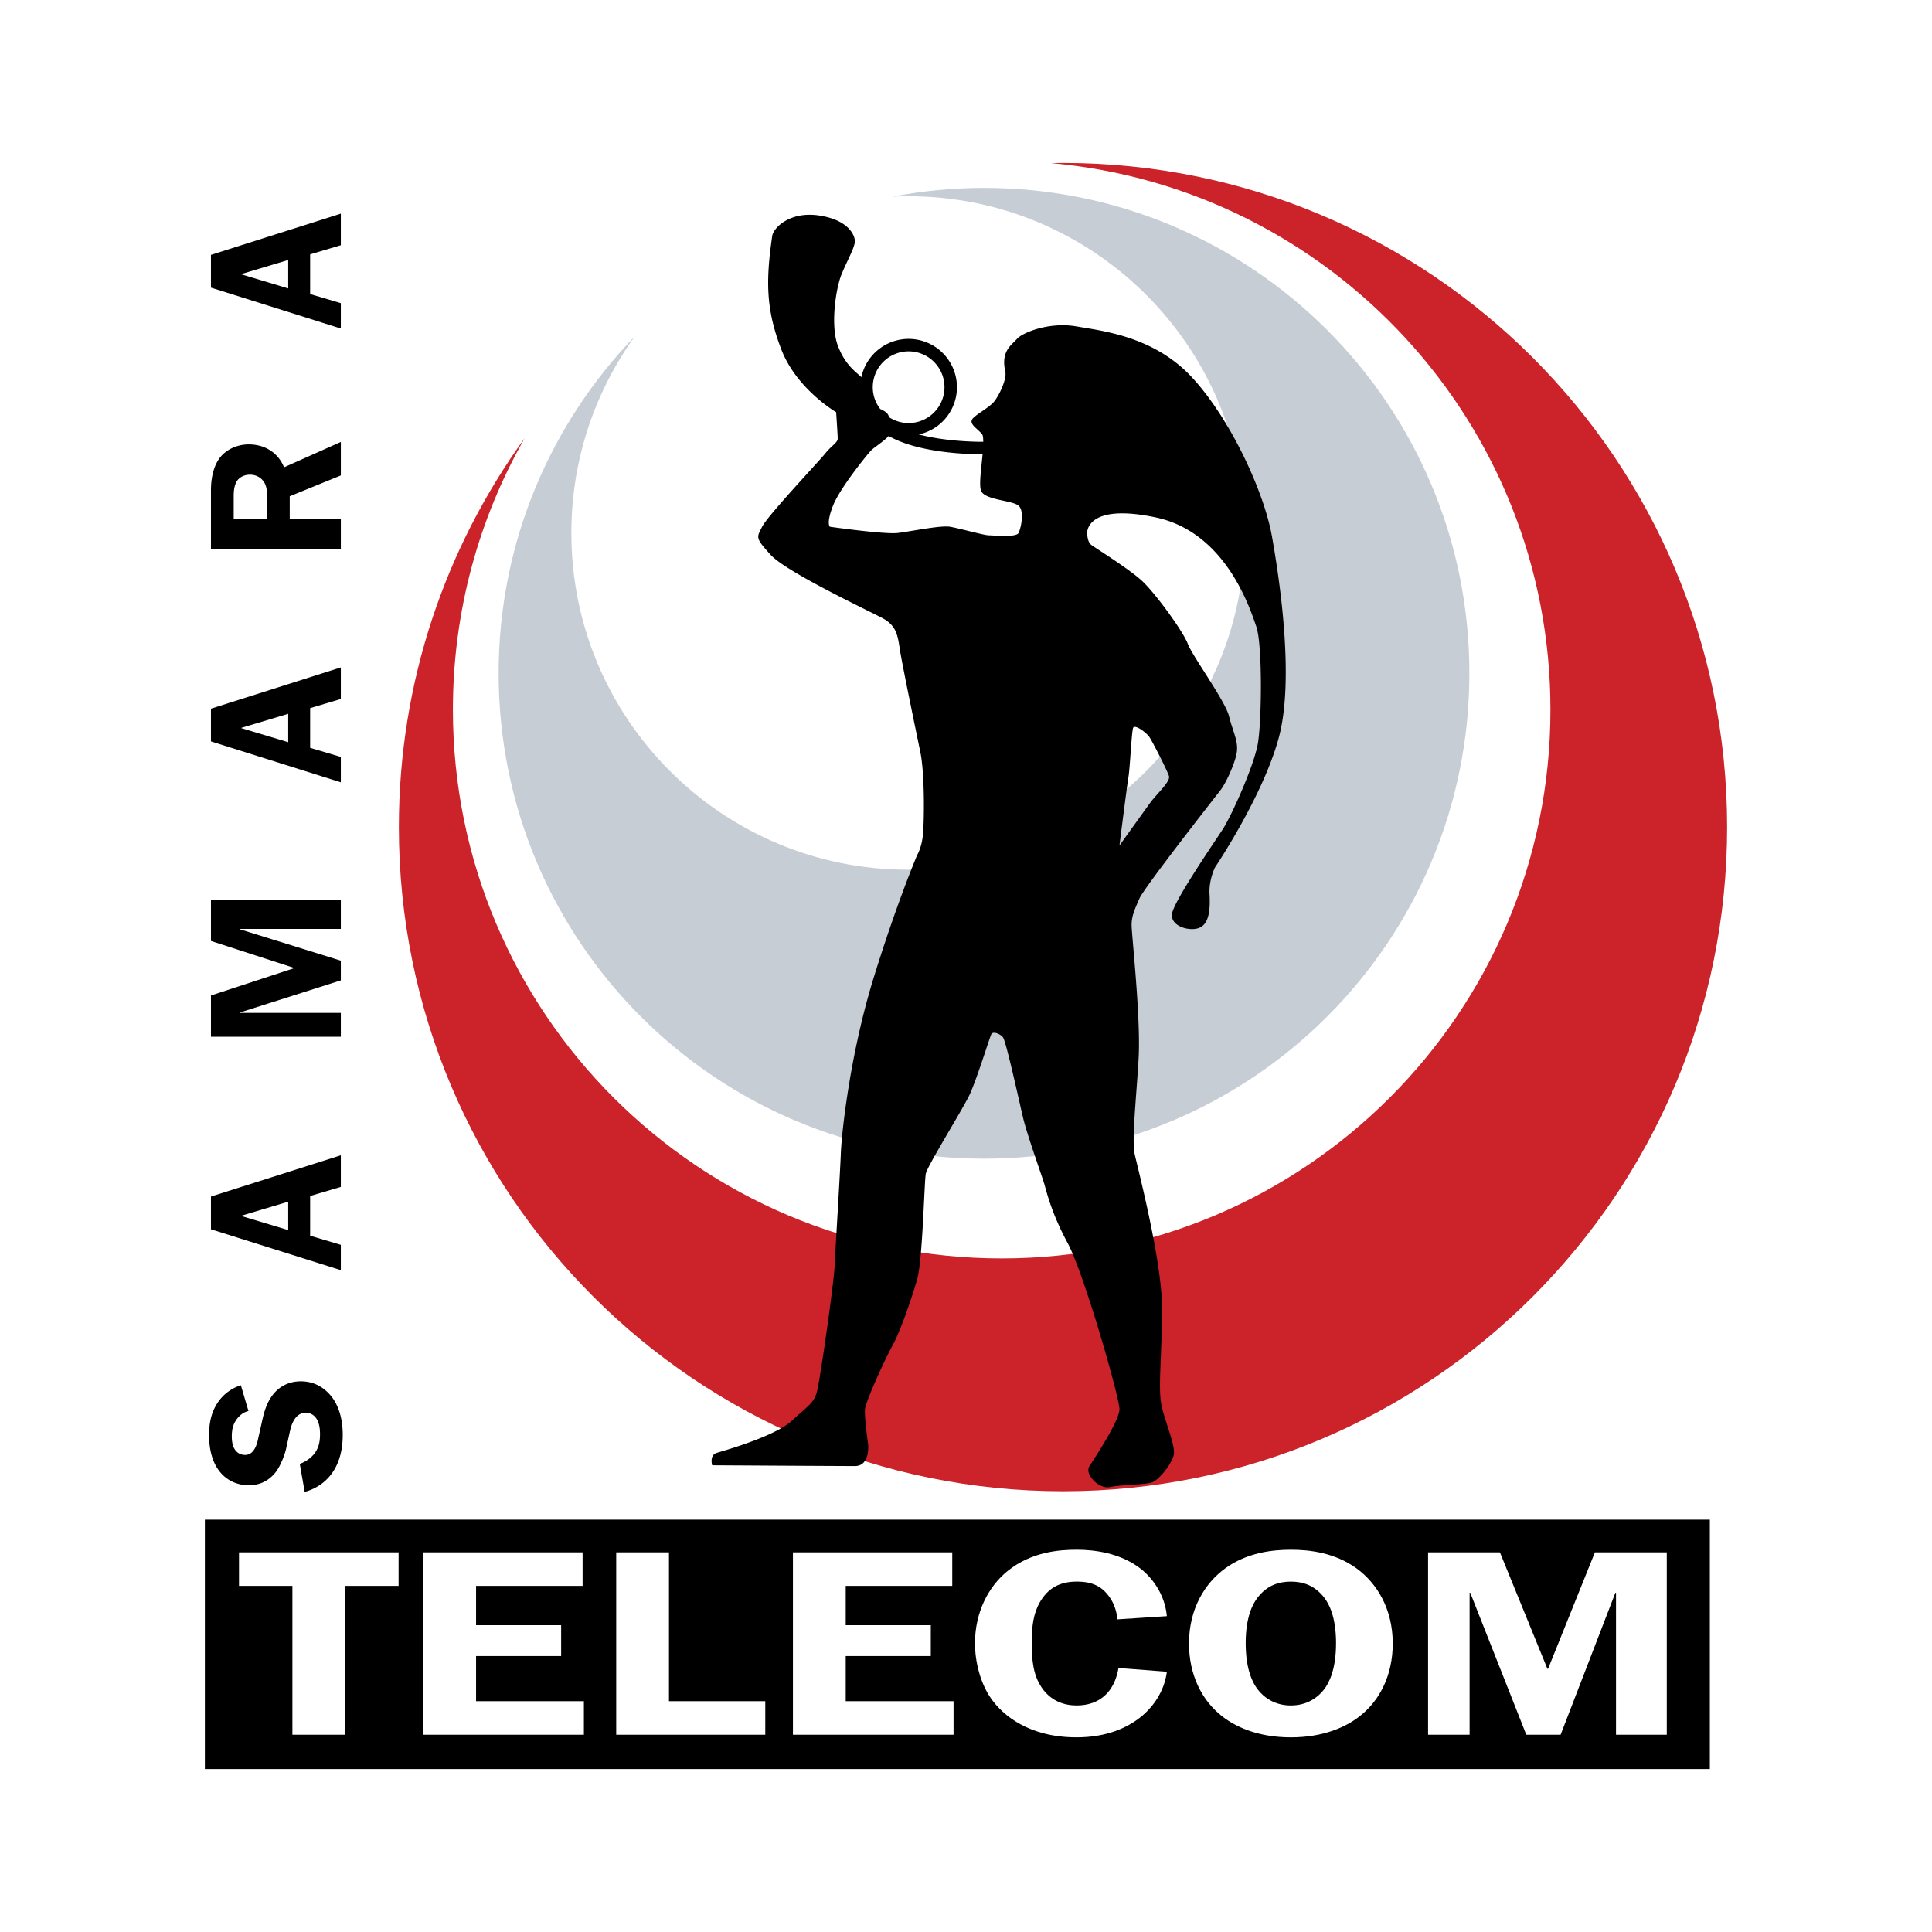
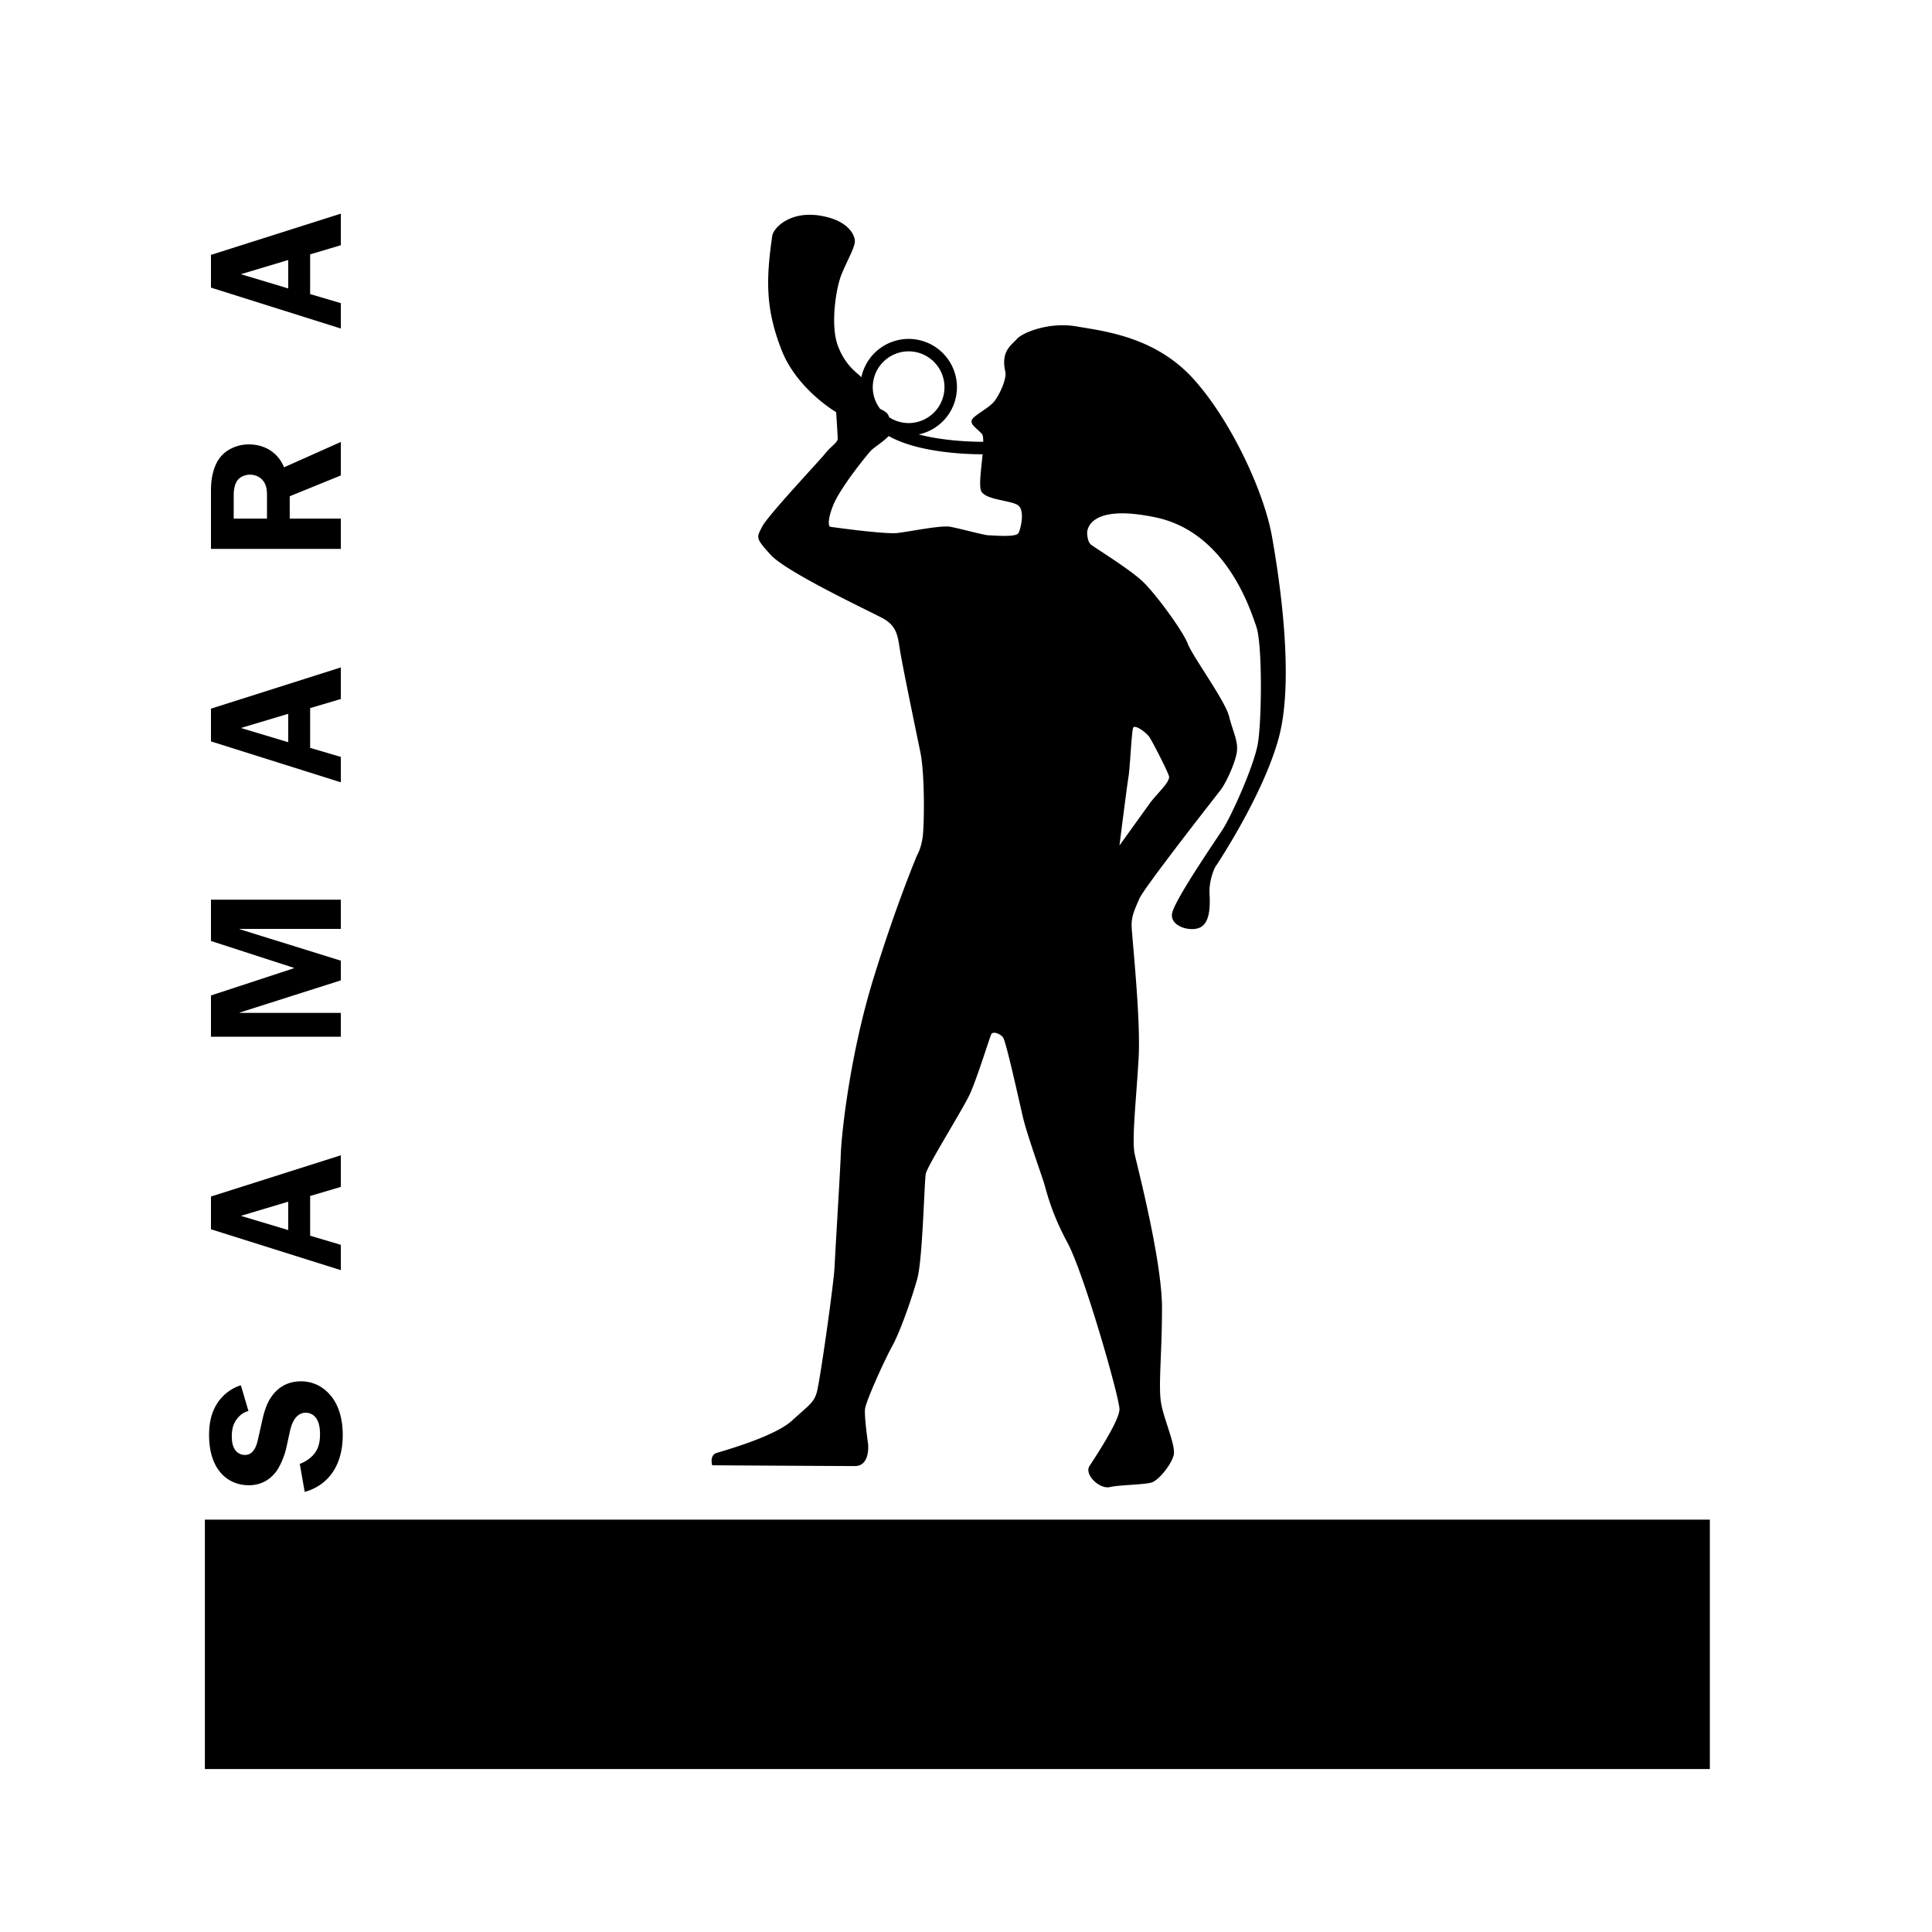
<svg xmlns="http://www.w3.org/2000/svg" width="2500" height="2500" viewBox="0 0 192.756 192.756">
  <g fill-rule="evenodd" clip-rule="evenodd">
    <path fill="#fff" d="M0 0h192.756v192.756H0V0z" />
-     <path d="M106.055 16.258c-.402 0-.801.009-1.199.016 27.934 2.489 49.832 25.949 49.832 54.529 0 30.239-24.512 54.75-54.752 54.75-30.238 0-54.75-24.512-54.75-54.75 0-9.856 2.607-19.105 7.168-27.096-7.9 10.908-12.559 24.316-12.559 38.815 0 36.597 29.664 66.26 66.26 66.26 36.596 0 66.26-29.663 66.26-66.26-.001-36.598-29.665-66.264-66.26-66.264z" fill="#cc2229" />
-     <path d="M98.174 18.747c-3.115 0-6.165.306-9.114.869.509-.02 1.025-.039 1.542-.039 18.556 0 33.597 15.044 33.597 33.597 0 18.556-15.041 33.598-33.597 33.598-18.557 0-33.598-15.042-33.598-33.598 0-7.325 2.356-14.1 6.334-19.621-8.409 8.713-13.59 20.559-13.59 33.62 0 26.747 21.68 48.43 48.425 48.43 26.744 0 48.426-21.683 48.426-48.43.001-26.743-21.681-48.426-48.425-48.426z" fill="#c7cdd5" />
+     <path d="M106.055 16.258z" fill="#cc2229" />
    <path d="M126.898 53.487c-.777-4.358-4.045-11.513-7.857-15.711-3.809-4.201-8.941-4.743-11.666-5.213-2.721-.464-5.365.624-5.91 1.248-.545.621-1.633 1.219-1.166 3.264.16.702-.543 2.257-1.09 2.956-.545.703-2.1 1.424-2.256 1.892-.153.467.545.83 1.012 1.375.121.141.125.438.135.781-.732.003-3.776-.033-6.436-.735a4.826 4.826 0 0 0 3.812-4.713 4.827 4.827 0 0 0-4.822-4.819 4.831 4.831 0 0 0-4.717 3.825c-.405-.45-1.584-1.114-2.346-3.152-.758-2.038-.199-5.724.376-7.131.575-1.401 1.359-2.722 1.323-3.342-.04-.618-.703-2.087-3.594-2.516-2.891-.425-4.534 1.229-4.651 2.049-.658 4.541-.618 7.36.908 11.319 1.522 3.96 5.469 6.256 5.469 6.256s.156 2.258.156 2.646c0 .389-.624.699-1.244 1.477-.624.778-5.757 6.22-6.3 7.312-.545 1.088-.699 1.088.854 2.8 1.559 1.711 9.647 5.52 11.124 6.298 1.477.778 1.555 1.787 1.787 3.267.235 1.476 1.555 7.854 2.022 10.11.466 2.254.392 7.312.235 8.475-.157 1.17-.545 1.791-.545 1.791s-2.023 4.743-4.355 12.287c-2.333 7.543-3.188 15.4-3.267 17.501-.078 2.098-.546 9.565-.621 11.273-.079 1.713-1.48 11.592-1.79 12.602-.31 1.009-.778 1.244-2.489 2.8-1.712 1.555-6.688 2.956-7.465 3.191-.777.229-.467 1.241-.467 1.241s12.676.078 14.234.078c1.555 0 1.32-2.179 1.32-2.179s-.389-2.725-.31-3.499c.078-.777 1.944-4.9 2.721-6.299.778-1.4 1.944-4.743 2.49-6.69.545-1.944.702-9.72.855-10.5.154-.777 3.653-6.377 4.354-7.854.7-1.476 2.024-5.756 2.18-6.062.152-.314.855-.078 1.166.307.311.393 1.633 6.459 2.02 8.089.391 1.634 1.869 5.757 2.1 6.534.234.777.699 2.879 2.336 5.91 1.631 3.035 5.166 15.397 5.166 16.566 0 1.167-2.445 4.822-2.99 5.678s1.014 2.329 2.023 2.098c1.008-.232 3.498-.232 4.197-.467.703-.232 1.947-1.787 2.18-2.721.234-.936-.932-3.421-1.246-5.137-.311-1.709.08-4.896.08-9.562 0-4.665-2.412-13.921-2.723-15.321-.311-1.399.156-5.521.389-9.565.232-4.045-.699-12.366-.699-13.296 0-.935.311-1.559.777-2.647.465-1.088 7.543-10.111 8.086-10.81.547-.699 1.48-2.722 1.635-3.81.156-1.09-.389-2.021-.779-3.577-.389-1.555-3.65-5.988-4.119-7.236-.467-1.241-3.191-4.975-4.512-6.22-1.322-1.245-4.744-3.345-5.133-3.655-.389-.31-.389-1.167-.389-1.167s-.156-3.031 6.842-1.555c7.002 1.48 9.412 9.099 10.033 10.889.623 1.787.545 9.409.156 11.667-.389 2.254-2.643 7.233-3.498 8.553-.857 1.324-4.822 7.08-5.059 8.402-.232 1.32 1.869 1.866 2.801 1.398.934-.466 1.012-1.946.934-3.342-.078-1.405.545-2.646.545-2.646s4.82-7.155 6.377-12.99c1.555-5.835.079-15.71-.699-20.066zM90.654 35.055a3.58 3.58 0 0 1 3.577 3.575 3.583 3.583 0 0 1-3.577 3.58 3.57 3.57 0 0 1-1.94-.578c-.026-.072-.056-.137-.082-.203-.115-.268-.478-.477-.81-.624a3.528 3.528 0 0 1-.746-2.175 3.58 3.58 0 0 1 3.578-3.575zm10.967 18.119c-.234.467-2.488.235-2.957.235-.467 0-2.956-.702-3.887-.856-.935-.157-3.888.463-5.211.621-1.322.157-6.769-.621-6.769-.621s-.389-.313.313-2.101c.7-1.787 3.499-5.211 3.81-5.521.303-.304 1.257-.896 1.741-1.431 3.062 1.738 8.158 1.827 9.372 1.823-.127 1.408-.381 3.081-.146 3.652.391.932 3.111.932 3.734 1.477.621.546.233 2.255 0 2.722zm10.967 24.345c.154-.934.311-4.511.465-4.9.156-.389 1.322.464 1.633.931.311.47 1.787 3.346 1.945 3.891.156.545-1.246 1.788-1.867 2.643-.623.856-3.076 4.276-3.076 4.276s.744-5.91.9-6.841zM20.441 151.613h150.151v24.886H20.441v-24.886z" />
-     <path fill="#fff" d="M39.768 154.88v3.343H34.44v14.851h-5.267v-14.851h-5.328v-3.343h15.923zM58.125 154.88v3.343H47.498v3.923h8.487v3.078h-8.487v4.505h10.757v3.345H42.234V154.88h15.891zM66.743 169.729h9.609v3.345H61.48V154.88h5.263v14.849zM95.006 154.88v3.343H84.378v3.923h8.488v3.078h-8.488v4.505h10.758v3.345H79.112V154.88h15.894zM111.488 161.564c-.066-.715-.297-1.512-.76-2.175-.758-1.114-1.742-1.592-3.289-1.592-1.744 0-2.895.664-3.717 2.095-.592 1.062-.789 2.279-.789 4.005 0 1.829.197 3.13.789 4.136.986 1.751 2.566 2.121 3.686 2.121 1.084 0 2.236-.291 3.125-1.301.625-.712.955-1.722 1.053-2.437l4.834.372c-.26 2.038-1.447 3.603-2.662 4.561-1.25.979-3.258 1.986-6.35 1.986-4.803 0-7.371-2.251-8.488-3.816-1.121-1.567-1.646-3.74-1.646-5.57 0-3.1 1.348-5.674 3.258-7.213 2.402-1.934 5.195-2.12 6.908-2.12 1.746 0 4.375.32 6.418 1.937.395.317 2.303 1.909 2.562 4.691l-4.932.32zM122.246 156.472c2.168-1.565 4.672-1.855 6.543-1.855 1.879 0 4.377.29 6.547 1.855 2.01 1.46 3.619 4.005 3.619 7.505 0 3.077-1.246 5.703-3.387 7.32-1.283.98-3.486 2.039-6.779 2.039-3.289 0-5.492-1.059-6.775-2.039-2.137-1.617-3.387-4.243-3.387-7.32 0-3.5 1.609-6.045 3.619-7.505zm3.225 12.068c.623.819 1.709 1.614 3.318 1.614 1.615 0 2.699-.795 3.326-1.614.461-.614 1.182-1.911 1.182-4.616s-.754-3.976-1.182-4.534c-.955-1.219-2.107-1.592-3.326-1.592-1.215 0-2.369.373-3.318 1.592-.428.559-1.188 1.829-1.188 4.534s.723 4.002 1.188 4.616zM154.385 166.495h.066l4.672-11.615h7.172v18.194h-5.065v-14.161h-.066l-5.461 14.161h-3.424l-5.59-14.161h-.066v14.161h-4.144V154.88h7.169l4.737 11.615z" />
    <path d="M24.79 140.78c-.324.076-.699.245-1.078.699-.474.565-.585 1.17-.585 1.85 0 1.512.793 1.832 1.323 1.832.98 0 1.226-1.244 1.32-1.698l.363-1.607c.206-.96.47-1.908 1.093-2.702.511-.657 1.396-1.339 2.794-1.339 1.512 0 2.492.81 3.061 1.532.735.94 1.114 2.264 1.114 3.812 0 3.57-1.927 5.178-3.796 5.688l-.49-2.796c.68-.248 1.303-.719 1.623-1.268.36-.586.396-1.229.396-1.72 0-1.888-1-2.113-1.415-2.113-1.152 0-1.473 1.379-1.57 1.773l-.376 1.72c-.15.718-.585 1.796-1.02 2.381-.49.64-1.323 1.359-2.721 1.359-2.059 0-3.966-1.493-3.966-5.005 0-1.114.189-2.137.738-3.042a4.348 4.348 0 0 1 2.434-1.927l.758 2.571zM34.005 115.263v3.155l-3.062.905v3.966l3.062.908v2.528l-12.957-4.08v-3.267l12.957-4.115zm-9.974 6.043l4.724 1.418v-2.832l-4.724 1.414zM29.32 96.602v-.04l-8.272-2.682v-4.116h12.957v2.911H23.92v.036l10.085 3.135v1.965l-10.085 3.21v.037h10.085v2.378H21.048v-4.117l8.272-2.717zM34.005 66.588v3.152l-3.062.909v3.965l3.062.905v2.533l-12.957-4.081v-3.267l12.957-4.116zm-9.974 6.044l4.724 1.418v-2.833l-4.724 1.415zM21.048 48.911c0-1.513.395-2.702 1.02-3.401.549-.624 1.528-1.172 2.758-1.172 1.682 0 2.966.909 3.512 2.286l5.668-2.531v3.342l-5.1 2.078v2.228h5.1v3.022H21.048v-5.852zm5.59 2.829v-2.228c0-.565-.019-1.17-.49-1.659-.284-.304-.719-.494-1.208-.494-.53 0-.964.229-1.208.51-.38.458-.415 1.209-.415 1.588v2.284h3.321v-.001zM34.005 21.314v3.153l-3.062.908v3.965l3.062.906v2.532l-12.957-4.082V25.43l12.957-4.116zm-9.974 6.044l4.724 1.418V25.94l-4.724 1.418z" />
  </g>
</svg>